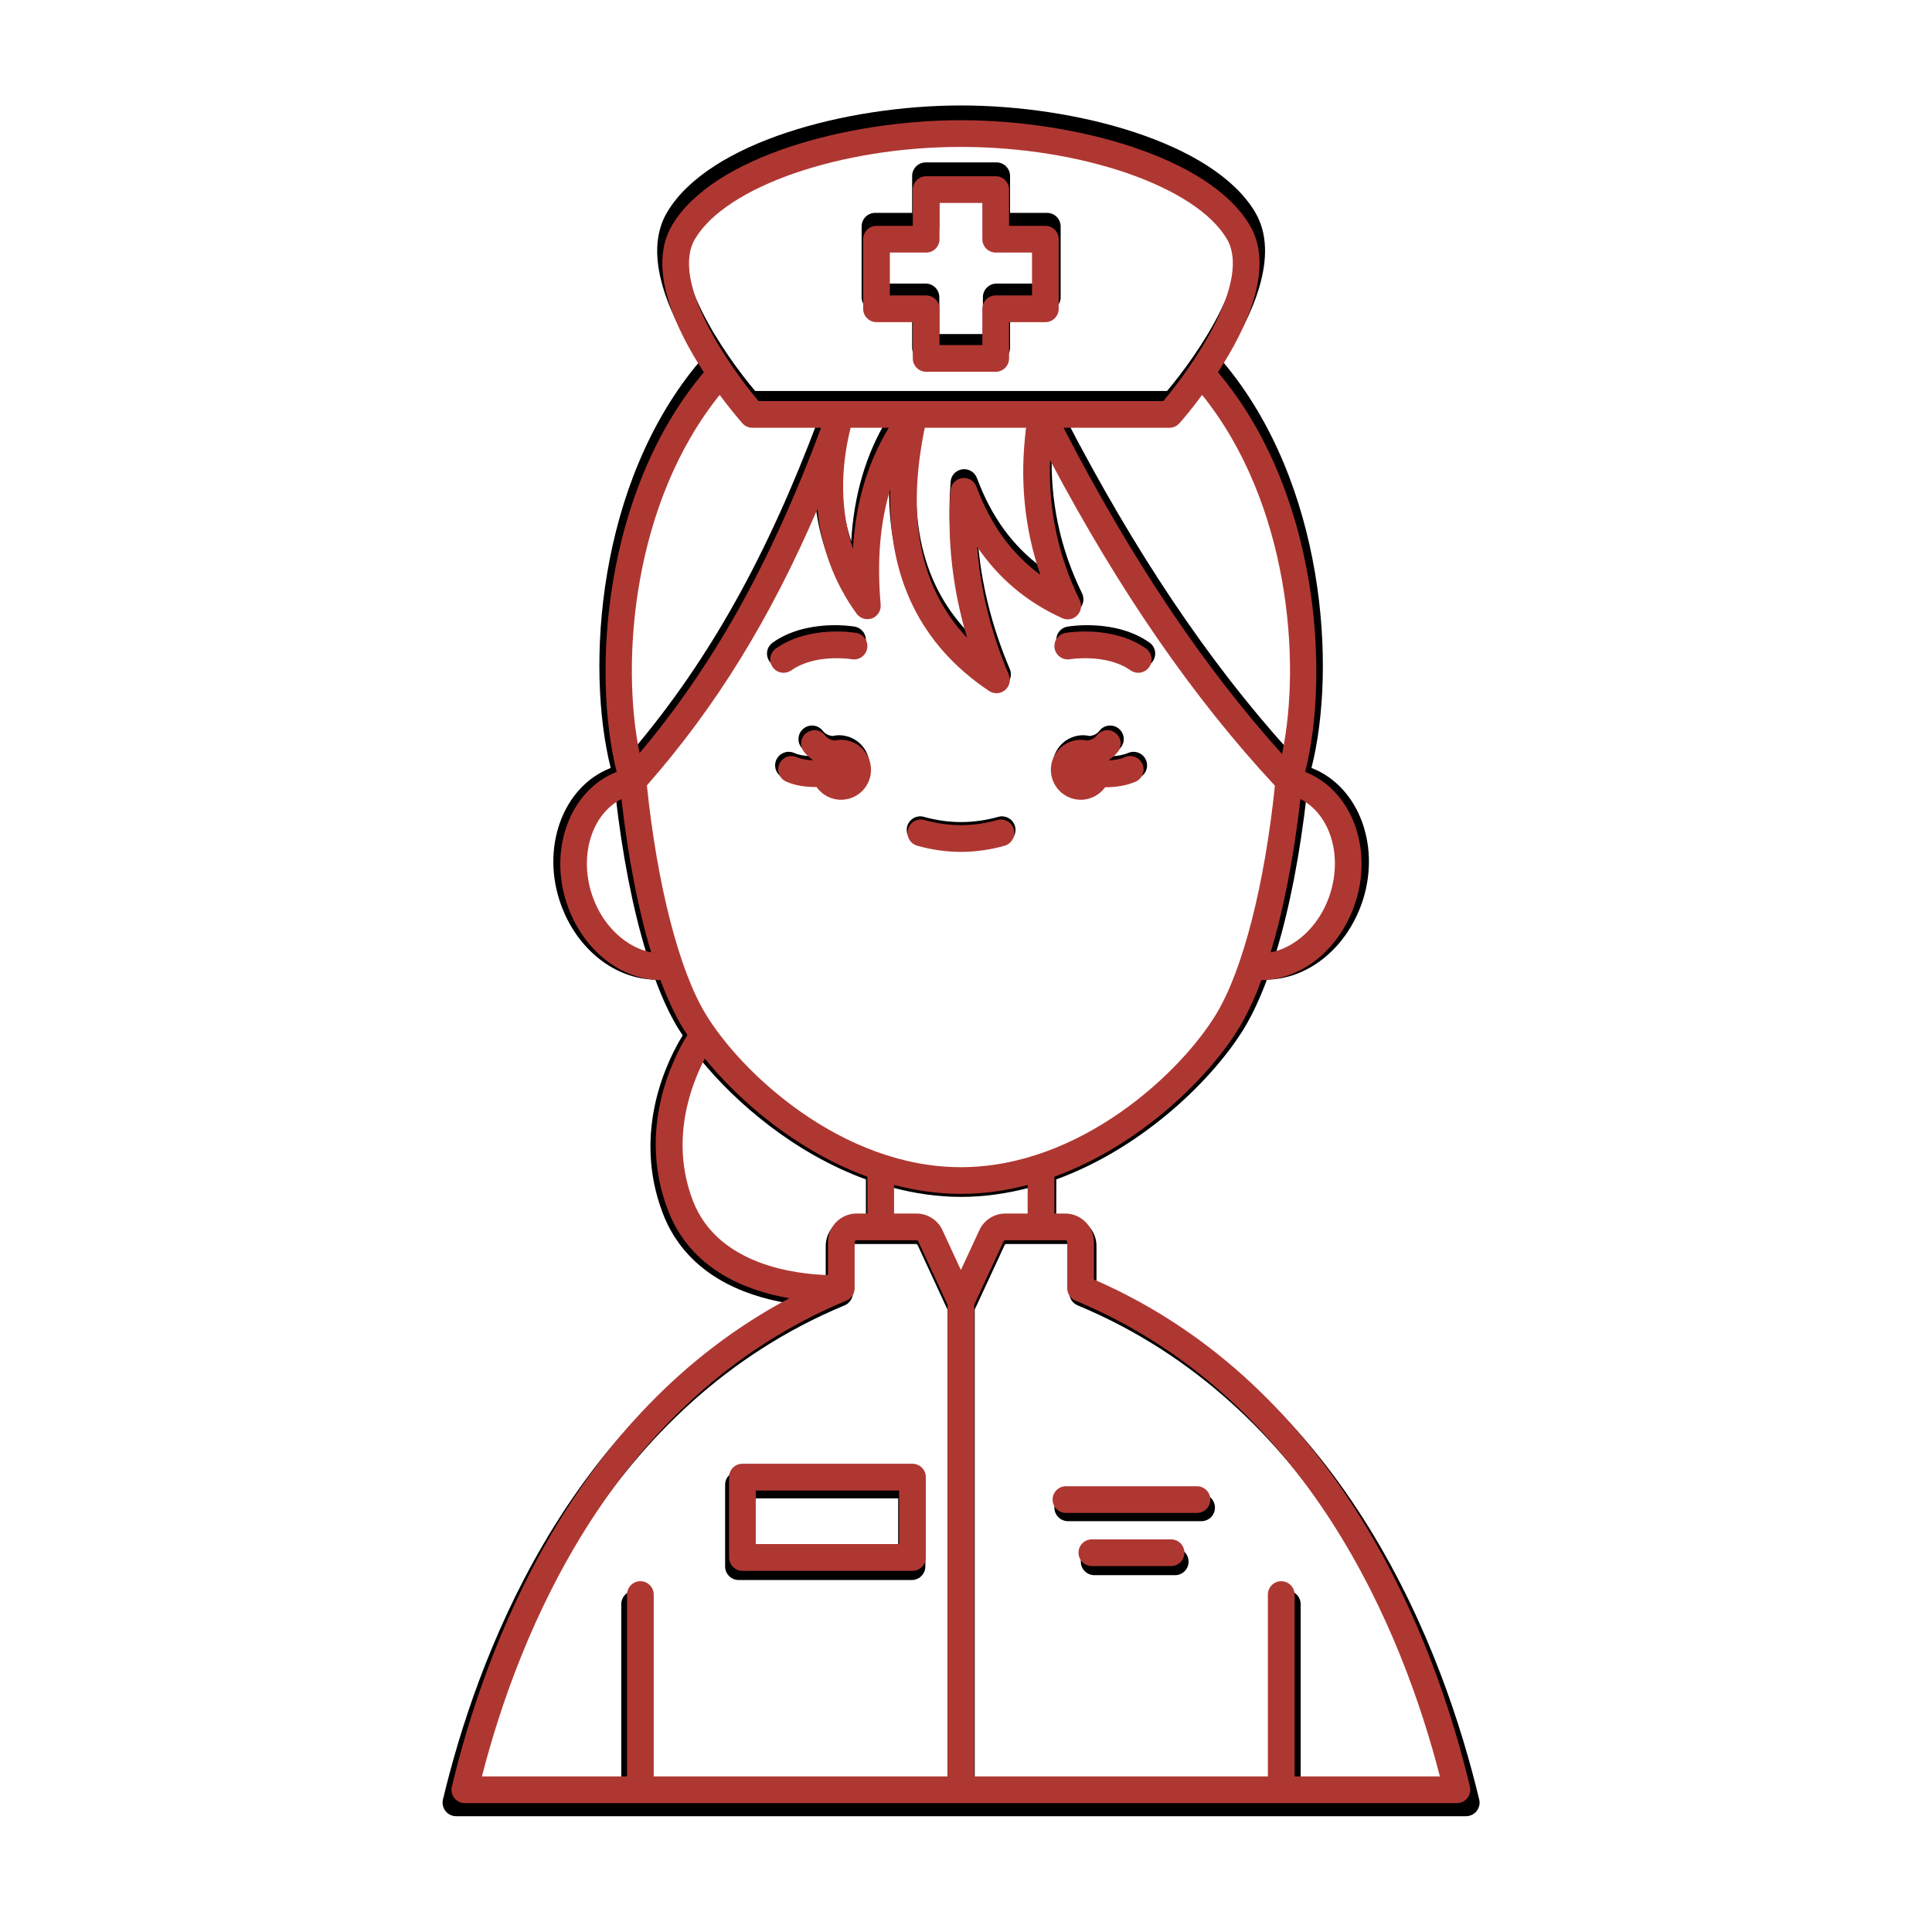
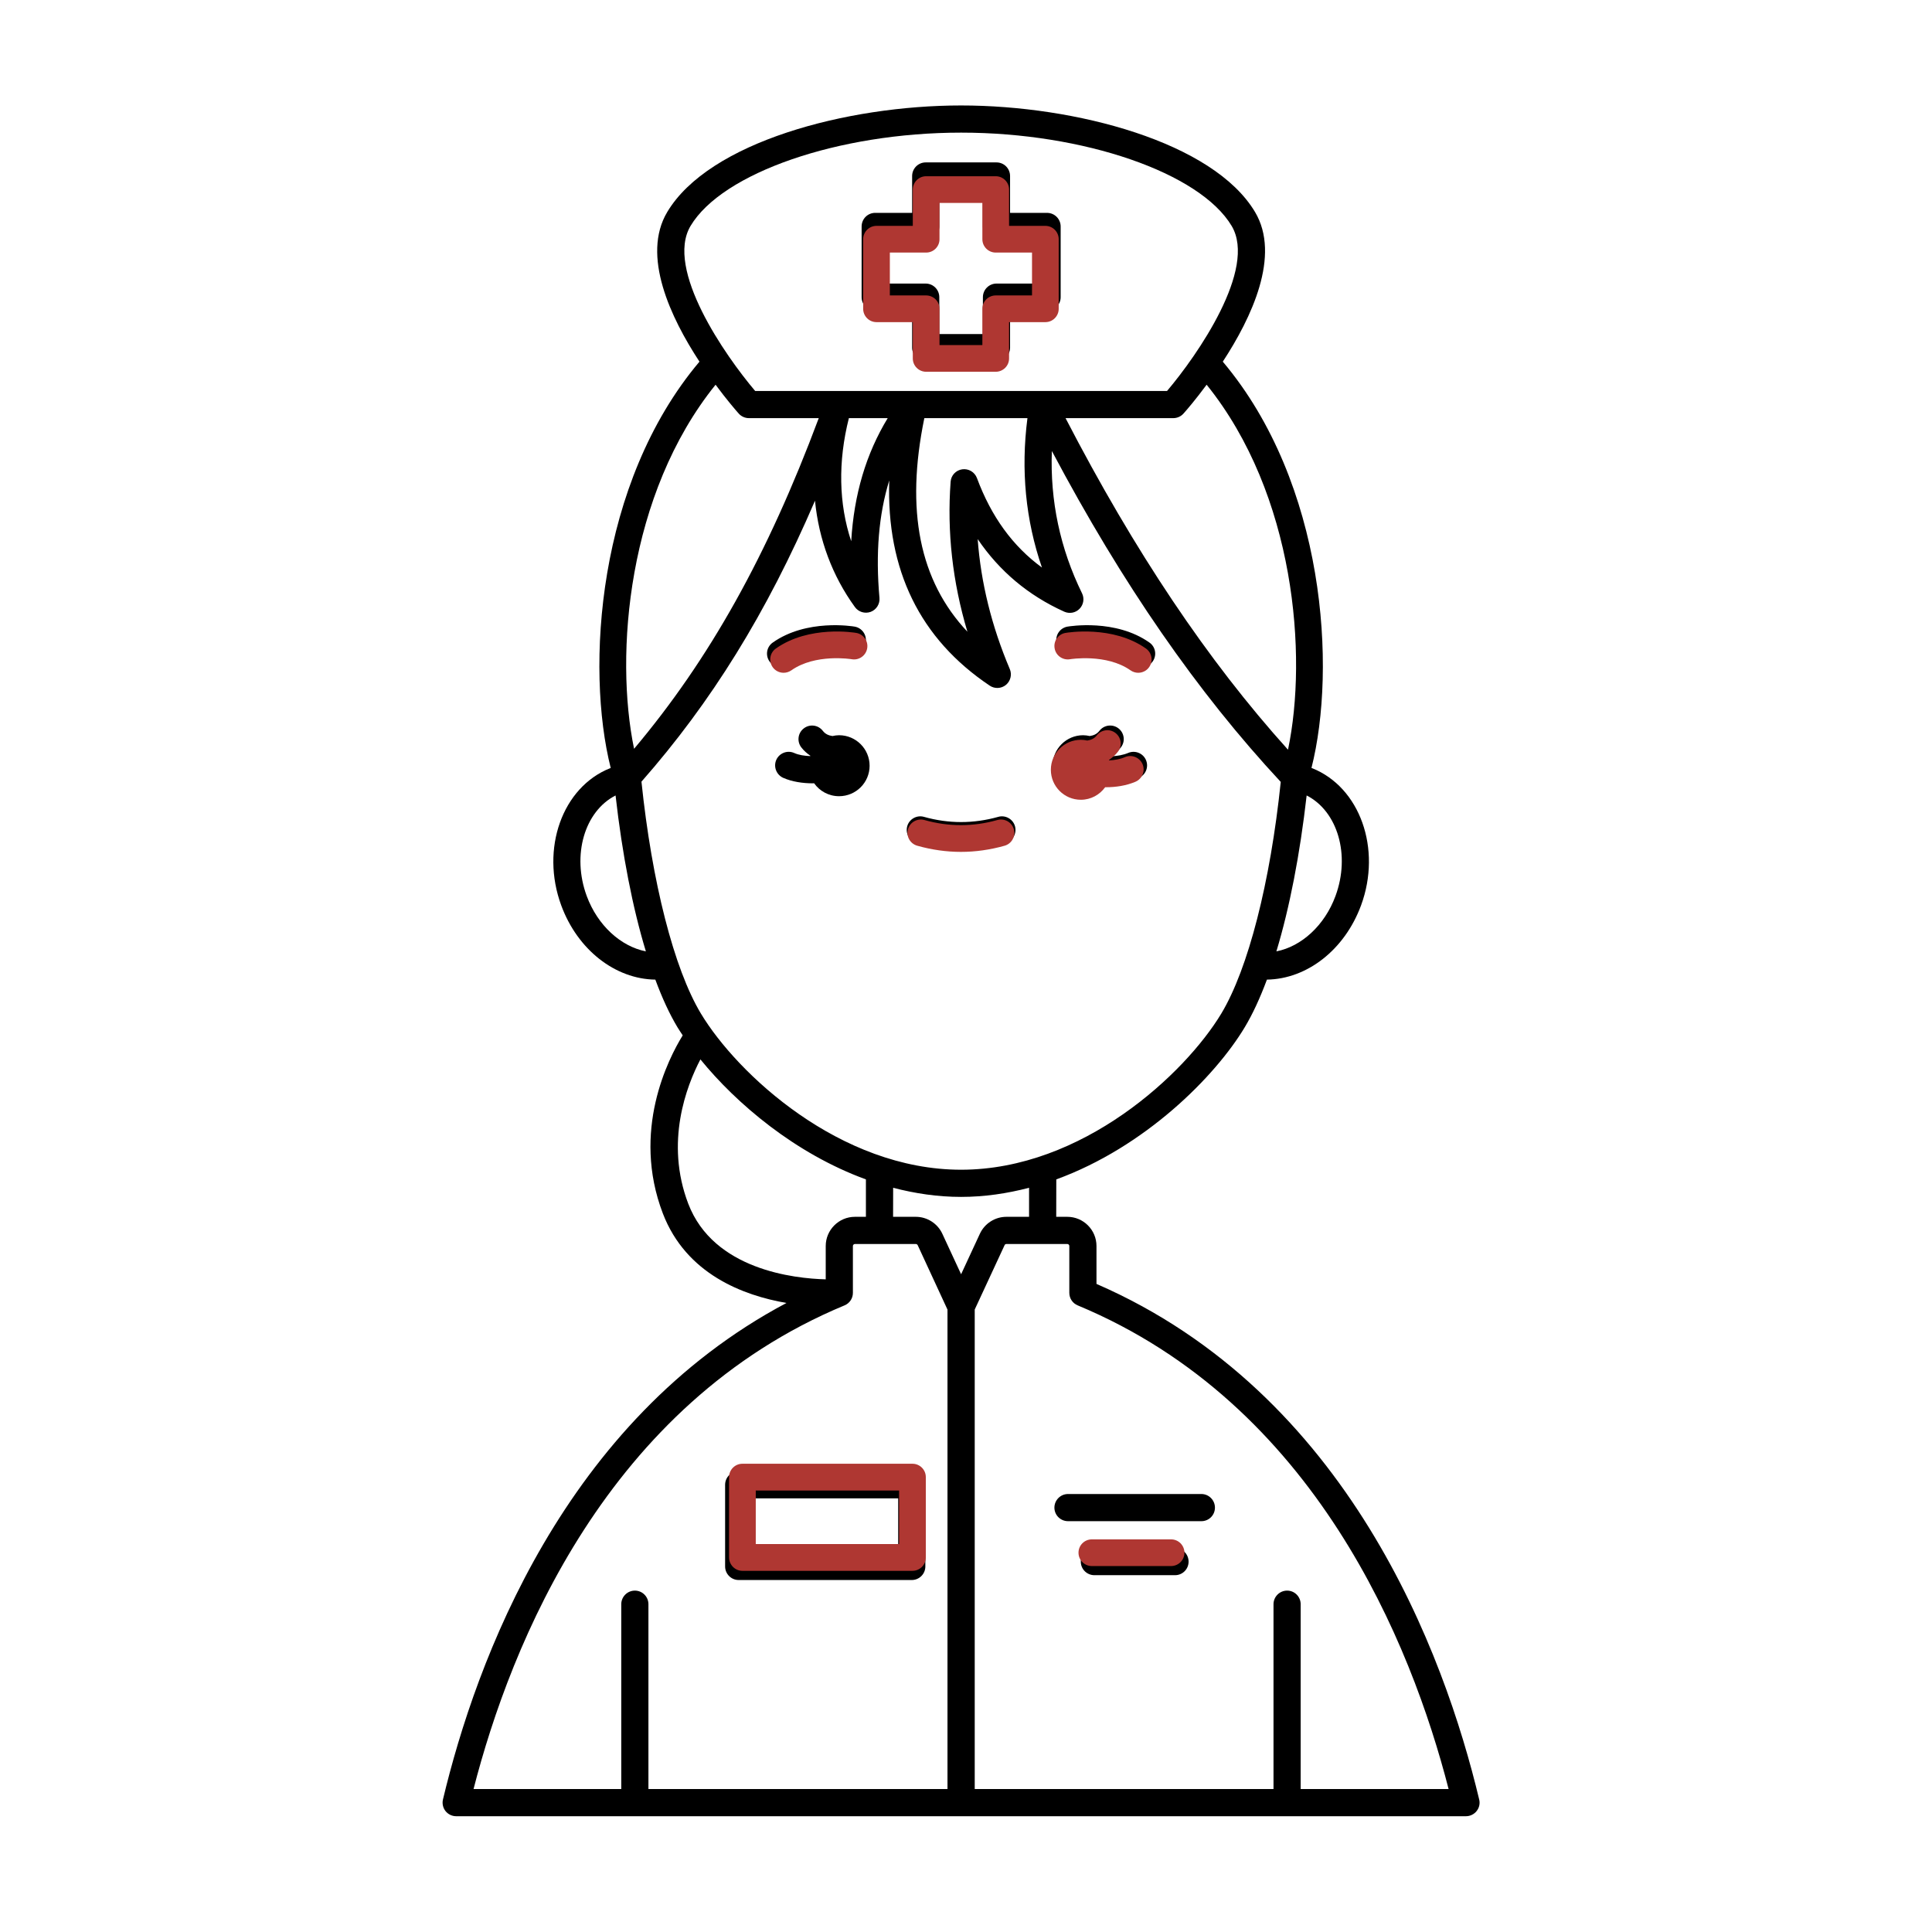
<svg xmlns="http://www.w3.org/2000/svg" width="150" zoomAndPan="magnify" viewBox="0 0 112.5 112.5" height="150" preserveAspectRatio="xMidYMid meet" version="1.0">
  <defs>
    <clipPath id="5514e00a6a">
      <path d="M 25.773 6 L 86.254 6 L 86.254 105.977 L 25.773 105.977 Z M 25.773 6 " clip-rule="nonzero" />
    </clipPath>
    <clipPath id="762ac0ca69">
      <path d="M 26.289 7 L 86 7 L 86 105 L 26.289 105 Z M 26.289 7 " clip-rule="nonzero" />
    </clipPath>
  </defs>
  <path fill="#000000" d="M 62.43 38.047 C 62.453 38.043 64.59 37.695 66.02 38.703 C 66.156 38.805 66.316 38.848 66.477 38.848 C 66.723 38.848 66.969 38.734 67.121 38.516 C 67.375 38.156 67.289 37.664 66.93 37.414 C 64.957 36.023 62.273 36.469 62.16 36.488 C 61.73 36.562 61.445 36.973 61.516 37.402 C 61.59 37.832 62 38.117 62.43 38.047 Z M 62.43 38.047 " fill-opacity="1" fill-rule="nonzero" />
  <path fill="#000000" d="M 45.457 38.848 C 45.613 38.848 45.773 38.801 45.91 38.703 C 47.336 37.703 49.453 38.039 49.496 38.047 C 49.93 38.121 50.336 37.832 50.41 37.402 C 50.484 36.973 50.195 36.562 49.766 36.488 C 49.652 36.469 46.973 36.023 45 37.414 C 44.641 37.664 44.555 38.156 44.809 38.516 C 44.961 38.734 45.207 38.848 45.457 38.848 Z M 45.457 38.848 " fill-opacity="1" fill-rule="nonzero" />
  <path fill="#000000" d="M 53.375 49.086 C 54.23 49.328 55.105 49.453 55.965 49.453 C 56.824 49.453 57.695 49.328 58.555 49.086 C 58.977 48.969 59.219 48.531 59.102 48.109 C 58.984 47.688 58.539 47.445 58.125 47.566 C 56.688 47.969 55.238 47.969 53.805 47.566 C 53.387 47.445 52.945 47.691 52.828 48.109 C 52.711 48.531 52.953 48.965 53.375 49.086 Z M 53.375 49.086 " fill-opacity="1" fill-rule="nonzero" />
  <path fill="#000000" d="M 63.07 46.367 C 63.668 46.367 64.191 46.07 64.516 45.621 C 64.531 45.621 64.547 45.625 64.562 45.625 C 65.145 45.625 65.766 45.531 66.312 45.297 C 66.715 45.125 66.902 44.66 66.73 44.258 C 66.559 43.855 66.09 43.672 65.691 43.844 C 65.402 43.965 65.07 44.02 64.754 44.035 C 64.75 44.023 64.75 44.016 64.746 44.008 C 64.938 43.871 65.121 43.719 65.27 43.52 C 65.539 43.176 65.473 42.676 65.125 42.41 C 64.777 42.145 64.281 42.211 64.016 42.559 C 63.863 42.754 63.668 42.828 63.453 42.859 C 63.332 42.832 63.203 42.812 63.07 42.812 C 62.09 42.812 61.293 43.609 61.293 44.59 C 61.293 45.57 62.09 46.367 63.07 46.367 Z M 63.07 46.367 " fill-opacity="1" fill-rule="nonzero" />
  <path fill="#000000" d="M 48.859 42.812 C 48.727 42.812 48.598 42.832 48.473 42.859 C 48.262 42.828 48.066 42.754 47.914 42.559 C 47.648 42.211 47.152 42.145 46.805 42.414 C 46.457 42.68 46.395 43.176 46.66 43.52 C 46.812 43.719 46.992 43.871 47.188 44.008 C 47.184 44.012 47.184 44.02 47.18 44.027 C 46.844 44.016 46.512 43.965 46.25 43.848 C 45.852 43.668 45.383 43.848 45.203 44.246 C 45.027 44.645 45.207 45.113 45.605 45.293 C 46.117 45.52 46.738 45.613 47.336 45.613 C 47.359 45.613 47.383 45.609 47.406 45.609 C 47.727 46.066 48.258 46.363 48.859 46.363 C 49.84 46.363 50.637 45.57 50.637 44.59 C 50.637 43.609 49.84 42.812 48.859 42.812 Z M 48.859 42.812 " fill-opacity="1" fill-rule="nonzero" />
  <path fill="#000000" d="M 50.961 18.094 L 53.113 18.094 L 53.113 20.242 C 53.113 20.68 53.469 21.035 53.902 21.035 L 58.027 21.035 C 58.465 21.035 58.816 20.68 58.816 20.242 L 58.816 18.094 L 60.969 18.094 C 61.406 18.094 61.762 17.742 61.762 17.305 L 61.762 13.188 C 61.762 12.75 61.406 12.395 60.969 12.395 L 58.816 12.395 L 58.816 10.25 C 58.816 9.812 58.465 9.457 58.027 9.457 L 53.902 9.457 C 53.469 9.457 53.113 9.812 53.113 10.25 L 53.113 12.395 L 50.961 12.395 C 50.523 12.395 50.172 12.75 50.172 13.188 L 50.172 17.305 C 50.172 17.742 50.523 18.094 50.961 18.094 Z M 51.754 13.977 L 53.902 13.977 C 54.34 13.977 54.695 13.625 54.695 13.188 L 54.695 11.039 L 57.234 11.039 L 57.234 13.188 C 57.234 13.625 57.59 13.977 58.027 13.977 L 60.176 13.977 L 60.176 16.512 L 58.027 16.512 C 57.59 16.512 57.234 16.867 57.234 17.305 L 57.234 19.453 L 54.695 19.453 L 54.695 17.305 C 54.695 16.867 54.34 16.512 53.902 16.512 L 51.754 16.512 Z M 51.754 13.977 " fill-opacity="1" fill-rule="nonzero" />
  <path fill="#000000" d="M 43.012 92.004 L 53.094 92.004 C 53.527 92.004 53.883 91.652 53.883 91.215 L 53.883 86.461 C 53.883 86.023 53.527 85.672 53.094 85.672 L 43.012 85.672 C 42.574 85.672 42.223 86.023 42.223 86.461 L 42.223 91.215 C 42.223 91.648 42.574 92.004 43.012 92.004 Z M 43.805 87.25 L 52.301 87.25 L 52.301 90.422 L 43.805 90.422 Z M 43.805 87.25 " fill-opacity="1" fill-rule="nonzero" />
  <path fill="#000000" d="M 69.957 86.996 L 62.191 86.996 C 61.754 86.996 61.398 87.352 61.398 87.789 C 61.398 88.227 61.754 88.578 62.191 88.578 L 69.957 88.578 C 70.395 88.578 70.746 88.227 70.746 87.789 C 70.746 87.352 70.391 86.996 69.957 86.996 Z M 69.957 86.996 " fill-opacity="1" fill-rule="nonzero" />
  <path fill="#000000" d="M 68.422 90.145 L 63.727 90.145 C 63.289 90.145 62.934 90.496 62.934 90.934 C 62.934 91.371 63.289 91.723 63.727 91.723 L 68.422 91.723 C 68.859 91.723 69.211 91.371 69.211 90.934 C 69.211 90.496 68.859 90.145 68.422 90.145 Z M 68.422 90.145 " fill-opacity="1" fill-rule="nonzero" />
  <g clip-path="url(#5514e00a6a)">
    <path fill="#000000" d="M 86.133 104.785 C 84.098 96.266 78.5 81.129 63.848 74.762 L 63.848 72.555 C 63.848 71.617 63.086 70.855 62.148 70.855 L 61.504 70.855 L 61.508 68.676 C 66.684 66.789 70.762 62.68 72.477 59.824 C 72.938 59.059 73.371 58.121 73.773 57.043 C 76.105 57.008 78.297 55.312 79.254 52.719 C 80.469 49.422 79.188 45.836 76.402 44.73 C 76.391 44.727 76.379 44.723 76.367 44.719 C 77.836 38.918 77.176 28.145 71.203 21.059 C 72.879 18.5 74.59 14.883 73.082 12.348 C 70.652 8.273 62.633 6.141 55.965 6.141 C 49.301 6.141 41.281 8.273 38.852 12.348 C 37.34 14.883 39.051 18.5 40.73 21.059 C 34.758 28.141 34.098 38.914 35.562 44.719 C 35.551 44.723 35.539 44.723 35.531 44.73 C 32.742 45.836 31.465 49.422 32.68 52.719 C 33.633 55.312 35.828 57.012 38.16 57.043 C 38.559 58.121 38.992 59.059 39.453 59.824 C 39.543 59.973 39.652 60.133 39.754 60.289 C 38.914 61.652 36.758 65.852 38.598 70.66 C 39.953 74.191 43.281 75.438 45.797 75.871 C 32.836 82.75 27.719 96.727 25.793 104.785 C 25.738 105.02 25.793 105.266 25.941 105.457 C 26.09 105.645 26.32 105.758 26.562 105.758 L 85.363 105.758 C 85.605 105.758 85.836 105.645 85.984 105.457 C 86.137 105.266 86.191 105.02 86.133 104.785 Z M 59.922 70.855 L 58.602 70.855 C 57.941 70.855 57.336 71.242 57.059 71.84 L 55.965 74.199 L 54.871 71.84 C 54.594 71.242 53.988 70.855 53.328 70.855 L 52.004 70.855 L 52.008 69.164 C 53.277 69.496 54.602 69.695 55.965 69.695 C 57.328 69.695 58.652 69.496 59.922 69.164 Z M 77.766 52.172 C 77.137 53.887 75.777 55.117 74.324 55.398 C 75.09 52.867 75.695 49.766 76.086 46.32 C 77.891 47.238 78.645 49.789 77.766 52.172 Z M 75 43.656 C 70.312 38.457 66.062 32.102 62.047 24.348 L 68.32 24.348 C 68.547 24.348 68.766 24.25 68.914 24.082 C 69.094 23.883 69.621 23.27 70.262 22.402 C 75.414 28.789 76.152 38.176 75 43.656 Z M 60.672 33.047 C 58.973 31.805 57.723 30.086 56.887 27.836 C 56.754 27.484 56.398 27.277 56.031 27.328 C 55.664 27.379 55.379 27.68 55.355 28.051 C 55.137 30.973 55.469 33.898 56.332 36.785 C 53.539 33.816 52.719 29.715 53.824 24.348 L 59.828 24.348 C 59.438 27.367 59.719 30.281 60.672 33.047 Z M 49.43 24.348 L 51.691 24.348 C 50.438 26.41 49.727 28.777 49.566 31.516 C 48.84 29.336 48.789 26.883 49.43 24.348 Z M 40.211 13.156 C 42.059 10.059 48.832 7.723 55.965 7.723 C 63.102 7.723 69.871 10.059 71.719 13.156 C 73.215 15.664 69.707 20.703 67.957 22.766 L 43.973 22.766 C 42.223 20.703 38.715 15.668 40.211 13.156 Z M 41.668 22.402 C 42.309 23.27 42.84 23.883 43.016 24.082 C 43.164 24.25 43.383 24.348 43.609 24.348 L 47.676 24.348 C 44.688 32.344 41.32 38.379 36.922 43.602 C 35.785 38.113 36.535 28.766 41.668 22.402 Z M 34.164 52.172 C 33.285 49.789 34.043 47.238 35.844 46.32 C 36.234 49.766 36.84 52.867 37.609 55.398 C 36.152 55.113 34.797 53.887 34.164 52.172 Z M 37.352 45.516 C 41.414 40.898 44.637 35.711 47.457 29.156 C 47.68 31.418 48.461 33.527 49.781 35.348 C 49.988 35.637 50.363 35.75 50.699 35.629 C 51.031 35.504 51.242 35.172 51.211 34.816 C 50.98 32.234 51.168 29.965 51.781 27.977 C 51.609 33.195 53.57 37.203 57.633 39.926 C 57.922 40.121 58.309 40.102 58.578 39.879 C 58.844 39.656 58.938 39.281 58.801 38.961 C 57.742 36.465 57.117 33.93 56.93 31.391 C 58.199 33.262 59.883 34.676 61.969 35.617 C 62.273 35.754 62.633 35.688 62.863 35.449 C 63.098 35.207 63.152 34.848 63.008 34.551 C 61.73 31.941 61.141 29.16 61.25 26.262 C 65.359 34.012 69.738 40.332 74.578 45.531 C 73.969 51.387 72.684 56.406 71.121 59.012 C 69.004 62.531 63.02 68.113 55.965 68.113 C 48.91 68.113 42.926 62.531 40.809 59.012 C 39.246 56.406 37.961 51.375 37.352 45.516 Z M 40.078 70.094 C 38.707 66.512 39.977 63.23 40.785 61.688 C 42.875 64.258 46.297 67.172 50.422 68.676 L 50.422 70.855 L 49.781 70.855 C 48.844 70.855 48.082 71.621 48.082 72.555 L 48.082 74.496 C 46.254 74.449 41.555 73.945 40.078 70.094 Z M 49.176 76.012 C 49.473 75.891 49.664 75.602 49.664 75.285 L 49.664 72.555 C 49.664 72.492 49.719 72.438 49.781 72.438 L 53.328 72.438 C 53.375 72.438 53.414 72.465 53.438 72.508 L 55.172 76.258 L 55.172 104.176 L 37.758 104.176 L 37.758 93.414 C 37.758 92.977 37.406 92.621 36.969 92.621 C 36.531 92.621 36.176 92.977 36.176 93.414 L 36.176 104.176 L 27.574 104.176 C 29.75 95.719 35.348 81.762 49.176 76.012 Z M 75.738 104.176 L 75.738 93.414 C 75.738 92.977 75.387 92.621 74.949 92.621 C 74.512 92.621 74.156 92.977 74.156 93.414 L 74.156 104.176 L 56.758 104.176 L 56.758 76.254 L 58.496 72.508 C 58.512 72.465 58.555 72.438 58.602 72.438 L 62.148 72.438 C 62.211 72.438 62.266 72.488 62.266 72.555 L 62.266 75.281 C 62.266 75.602 62.457 75.891 62.754 76.012 C 76.574 81.762 82.176 95.719 84.352 104.176 Z M 75.738 104.176 " fill-opacity="1" fill-rule="nonzero" />
  </g>
  <path fill="#af3732" d="M 62.305 38.387 C 62.328 38.383 64.426 38.043 65.832 39.035 C 65.969 39.129 66.125 39.176 66.277 39.176 C 66.523 39.176 66.766 39.062 66.914 38.848 C 67.164 38.496 67.078 38.012 66.727 37.762 C 64.789 36.395 62.152 36.836 62.039 36.855 C 61.617 36.93 61.336 37.328 61.41 37.75 C 61.48 38.176 61.883 38.457 62.305 38.387 Z M 62.305 38.387 " fill-opacity="1" fill-rule="nonzero" />
  <path fill="#af3732" d="M 45.629 39.176 C 45.785 39.176 45.941 39.129 46.078 39.035 C 47.477 38.047 49.555 38.379 49.598 38.387 C 50.023 38.461 50.422 38.176 50.496 37.754 C 50.57 37.332 50.285 36.93 49.863 36.855 C 49.754 36.836 47.121 36.395 45.18 37.762 C 44.828 38.008 44.746 38.496 44.992 38.848 C 45.145 39.062 45.383 39.176 45.629 39.176 Z M 45.629 39.176 " fill-opacity="1" fill-rule="nonzero" />
  <path fill="#af3732" d="M 53.41 49.246 C 54.25 49.484 55.109 49.605 55.953 49.605 C 56.801 49.605 57.656 49.484 58.5 49.246 C 58.91 49.129 59.152 48.699 59.035 48.285 C 58.918 47.871 58.484 47.633 58.074 47.75 C 56.664 48.148 55.242 48.148 53.832 47.75 C 53.422 47.633 52.988 47.875 52.871 48.285 C 52.754 48.699 52.996 49.129 53.41 49.246 Z M 53.41 49.246 " fill-opacity="1" fill-rule="nonzero" />
  <path fill="#af3732" d="M 62.938 46.57 C 63.52 46.57 64.035 46.281 64.352 45.84 C 64.367 45.84 64.383 45.84 64.402 45.84 C 64.973 45.84 65.582 45.75 66.121 45.52 C 66.516 45.348 66.699 44.891 66.531 44.496 C 66.359 44.102 65.898 43.918 65.508 44.086 C 65.223 44.211 64.902 44.262 64.586 44.277 C 64.586 44.266 64.582 44.258 64.578 44.25 C 64.77 44.117 64.949 43.965 65.098 43.77 C 65.359 43.43 65.293 42.941 64.953 42.68 C 64.613 42.418 64.125 42.484 63.863 42.824 C 63.715 43.016 63.52 43.09 63.312 43.121 C 63.191 43.094 63.066 43.078 62.938 43.078 C 61.973 43.078 61.191 43.859 61.191 44.824 C 61.191 45.789 61.973 46.57 62.938 46.57 Z M 62.938 46.57 " fill-opacity="1" fill-rule="nonzero" />
-   <path fill="#af3732" d="M 48.973 43.078 C 48.844 43.078 48.715 43.094 48.594 43.121 C 48.387 43.09 48.195 43.016 48.047 42.824 C 47.785 42.484 47.297 42.418 46.957 42.68 C 46.613 42.941 46.551 43.43 46.812 43.773 C 46.961 43.965 47.137 44.117 47.328 44.25 C 47.328 44.258 47.324 44.262 47.324 44.27 C 46.996 44.258 46.664 44.207 46.41 44.094 C 46.016 43.918 45.559 44.094 45.383 44.484 C 45.207 44.879 45.383 45.336 45.777 45.512 C 46.281 45.738 46.887 45.828 47.477 45.828 C 47.5 45.828 47.52 45.824 47.543 45.824 C 47.859 46.273 48.379 46.57 48.973 46.57 C 49.938 46.57 50.719 45.789 50.719 44.824 C 50.719 43.859 49.938 43.078 48.973 43.078 Z M 48.973 43.078 " fill-opacity="1" fill-rule="nonzero" />
  <path fill="#af3732" d="M 51.039 18.758 L 53.152 18.758 L 53.152 20.871 C 53.152 21.301 53.5 21.648 53.93 21.648 L 57.98 21.648 C 58.41 21.648 58.758 21.301 58.758 20.871 L 58.758 18.758 L 60.871 18.758 C 61.301 18.758 61.648 18.41 61.648 17.98 L 61.648 13.93 C 61.648 13.5 61.301 13.152 60.871 13.152 L 58.758 13.152 L 58.758 11.039 C 58.758 10.609 58.41 10.262 57.98 10.262 L 53.93 10.262 C 53.5 10.262 53.152 10.609 53.152 11.039 L 53.152 13.152 L 51.039 13.152 C 50.609 13.152 50.262 13.5 50.262 13.93 L 50.262 17.98 C 50.262 18.41 50.609 18.758 51.039 18.758 Z M 51.816 14.707 L 53.93 14.707 C 54.359 14.707 54.707 14.359 54.707 13.93 L 54.707 11.816 L 57.203 11.816 L 57.203 13.93 C 57.203 14.359 57.551 14.707 57.98 14.707 L 60.094 14.707 L 60.094 17.203 L 57.98 17.203 C 57.551 17.203 57.203 17.551 57.203 17.98 L 57.203 20.094 L 54.707 20.094 L 54.707 17.98 C 54.707 17.551 54.359 17.203 53.93 17.203 L 51.816 17.203 Z M 51.816 14.707 " fill-opacity="1" fill-rule="nonzero" />
  <path fill="#af3732" d="M 43.23 91.469 L 53.133 91.469 C 53.562 91.469 53.91 91.121 53.91 90.688 L 53.91 86.012 C 53.91 85.582 53.562 85.234 53.133 85.234 L 43.23 85.234 C 42.801 85.234 42.453 85.582 42.453 86.012 L 42.453 90.688 C 42.453 91.117 42.801 91.469 43.23 91.469 Z M 44.008 86.793 L 52.355 86.793 L 52.355 89.91 L 44.008 89.91 Z M 44.008 86.793 " fill-opacity="1" fill-rule="nonzero" />
-   <path fill="#af3732" d="M 69.699 86.543 L 62.07 86.543 C 61.641 86.543 61.293 86.891 61.293 87.32 C 61.293 87.75 61.641 88.098 62.07 88.098 L 69.699 88.098 C 70.129 88.098 70.477 87.75 70.477 87.32 C 70.477 86.891 70.129 86.543 69.699 86.543 Z M 69.699 86.543 " fill-opacity="1" fill-rule="nonzero" />
  <path fill="#af3732" d="M 68.191 89.637 L 63.578 89.637 C 63.148 89.637 62.801 89.984 62.801 90.414 C 62.801 90.844 63.148 91.191 63.578 91.191 L 68.191 91.191 C 68.621 91.191 68.969 90.844 68.969 90.414 C 68.969 89.984 68.621 89.637 68.191 89.637 Z M 68.191 89.637 " fill-opacity="1" fill-rule="nonzero" />
  <g clip-path="url(#762ac0ca69)">
-     <path fill="#af3732" d="M 85.594 104.039 C 83.594 95.66 78.094 80.77 63.699 74.504 L 63.699 72.336 C 63.699 71.414 62.949 70.664 62.027 70.664 L 61.398 70.664 L 61.398 68.52 C 66.484 66.66 70.492 62.621 72.176 59.809 C 72.629 59.055 73.055 58.137 73.449 57.074 C 75.742 57.043 77.895 55.371 78.832 52.82 C 80.027 49.574 78.77 46.051 76.031 44.961 C 76.02 44.957 76.008 44.953 76 44.949 C 77.441 39.242 76.793 28.645 70.922 21.676 C 72.57 19.156 74.254 15.598 72.77 13.105 C 70.383 9.098 62.504 7 55.953 7 C 49.406 7 41.527 9.098 39.141 13.105 C 37.656 15.598 39.34 19.156 40.984 21.676 C 35.117 28.645 34.473 39.242 35.91 44.949 C 35.898 44.953 35.887 44.957 35.879 44.961 C 33.141 46.051 31.883 49.578 33.078 52.82 C 34.016 55.371 36.168 57.043 38.461 57.074 C 38.855 58.137 39.281 59.055 39.734 59.812 C 39.82 59.957 39.926 60.113 40.027 60.266 C 39.199 61.609 37.086 65.738 38.895 70.469 C 40.223 73.945 43.492 75.172 45.965 75.594 C 33.23 82.359 28.203 96.113 26.312 104.039 C 26.258 104.27 26.312 104.516 26.457 104.703 C 26.605 104.887 26.828 104.996 27.07 104.996 L 84.836 104.996 C 85.074 104.996 85.301 104.887 85.449 104.699 C 85.594 104.512 85.648 104.27 85.594 104.039 Z M 59.84 70.664 L 58.543 70.664 C 57.895 70.664 57.301 71.043 57.027 71.633 L 55.953 73.953 L 54.879 71.633 C 54.609 71.043 54.012 70.664 53.363 70.664 L 52.062 70.664 L 52.062 69 C 53.312 69.324 54.613 69.52 55.953 69.52 C 57.293 69.52 58.594 69.328 59.84 69 Z M 77.371 52.281 C 76.754 53.969 75.418 55.18 73.988 55.457 C 74.742 52.969 75.34 49.914 75.723 46.527 C 77.492 47.43 78.234 49.938 77.371 52.281 Z M 74.652 43.906 C 70.047 38.789 65.871 32.539 61.93 24.91 L 68.094 24.91 C 68.316 24.91 68.527 24.816 68.676 24.648 C 68.852 24.453 69.371 23.848 70 22.996 C 75.062 29.281 75.789 38.512 74.652 43.906 Z M 60.578 33.469 C 58.906 32.246 57.684 30.555 56.859 28.34 C 56.73 27.996 56.383 27.793 56.02 27.84 C 55.656 27.895 55.379 28.191 55.352 28.555 C 55.141 31.426 55.465 34.305 56.316 37.145 C 53.57 34.227 52.766 30.191 53.848 24.91 L 59.75 24.91 C 59.367 27.883 59.641 30.75 60.578 33.469 Z M 49.531 24.91 L 51.754 24.91 C 50.523 26.938 49.824 29.266 49.668 31.961 C 48.953 29.816 48.906 27.406 49.531 24.91 Z M 40.477 13.902 C 42.293 10.855 48.945 8.555 55.953 8.555 C 62.965 8.555 69.617 10.855 71.434 13.902 C 72.902 16.367 69.453 21.324 67.738 23.355 L 44.172 23.355 C 42.453 21.328 39.004 16.371 40.477 13.902 Z M 41.906 22.996 C 42.539 23.848 43.059 24.453 43.23 24.648 C 43.379 24.816 43.59 24.91 43.816 24.91 L 47.812 24.91 C 44.875 32.773 41.566 38.715 37.242 43.852 C 36.129 38.449 36.867 29.258 41.906 22.996 Z M 34.535 52.281 C 33.672 49.938 34.414 47.43 36.188 46.527 C 36.57 49.914 37.164 52.969 37.918 55.457 C 36.488 55.176 35.156 53.969 34.535 52.281 Z M 37.668 45.734 C 41.66 41.191 44.824 36.09 47.598 29.641 C 47.812 31.867 48.578 33.941 49.879 35.734 C 50.082 36.016 50.449 36.125 50.781 36.008 C 51.105 35.883 51.312 35.559 51.281 35.211 C 51.059 32.668 51.242 30.438 51.844 28.48 C 51.676 33.617 53.598 37.559 57.59 40.234 C 57.879 40.426 58.254 40.41 58.52 40.188 C 58.785 39.969 58.875 39.602 58.742 39.285 C 57.699 36.832 57.086 34.34 56.902 31.84 C 58.148 33.68 59.805 35.07 61.855 35.996 C 62.148 36.133 62.504 36.066 62.73 35.828 C 62.961 35.594 63.016 35.242 62.871 34.945 C 61.617 32.379 61.039 29.645 61.145 26.793 C 65.184 34.418 69.484 40.637 74.238 45.75 C 73.641 51.508 72.379 56.449 70.844 59.008 C 68.766 62.473 62.887 67.965 55.953 67.965 C 49.023 67.965 43.145 62.473 41.066 59.008 C 39.527 56.445 38.266 51.5 37.668 45.734 Z M 40.344 69.91 C 38.996 66.391 40.246 63.16 41.043 61.641 C 43.094 64.168 46.457 67.039 50.508 68.52 L 50.508 70.664 L 49.879 70.664 C 48.957 70.664 48.211 71.414 48.211 72.336 L 48.211 74.246 C 46.414 74.199 41.797 73.699 40.344 69.91 Z M 49.285 75.734 C 49.574 75.617 49.766 75.332 49.766 75.02 L 49.766 72.336 C 49.766 72.27 49.816 72.219 49.879 72.219 L 53.363 72.219 C 53.41 72.219 53.449 72.246 53.469 72.285 L 55.176 75.977 L 55.176 103.441 L 38.066 103.441 L 38.066 92.852 C 38.066 92.422 37.719 92.074 37.289 92.074 C 36.859 92.074 36.512 92.422 36.512 92.852 L 36.512 103.441 L 28.062 103.441 C 30.199 95.121 35.699 81.391 49.285 75.734 Z M 75.383 103.441 L 75.383 92.852 C 75.383 92.422 75.035 92.074 74.605 92.074 C 74.176 92.074 73.828 92.422 73.828 92.852 L 73.828 103.441 L 56.73 103.441 L 56.73 75.973 L 58.438 72.285 C 58.457 72.246 58.5 72.219 58.547 72.219 L 62.027 72.219 C 62.09 72.219 62.145 72.27 62.145 72.336 L 62.145 75.016 C 62.145 75.332 62.332 75.613 62.621 75.734 C 76.203 81.391 81.703 95.121 83.844 103.441 Z M 75.383 103.441 " fill-opacity="1" fill-rule="nonzero" />
-   </g>
+     </g>
</svg>